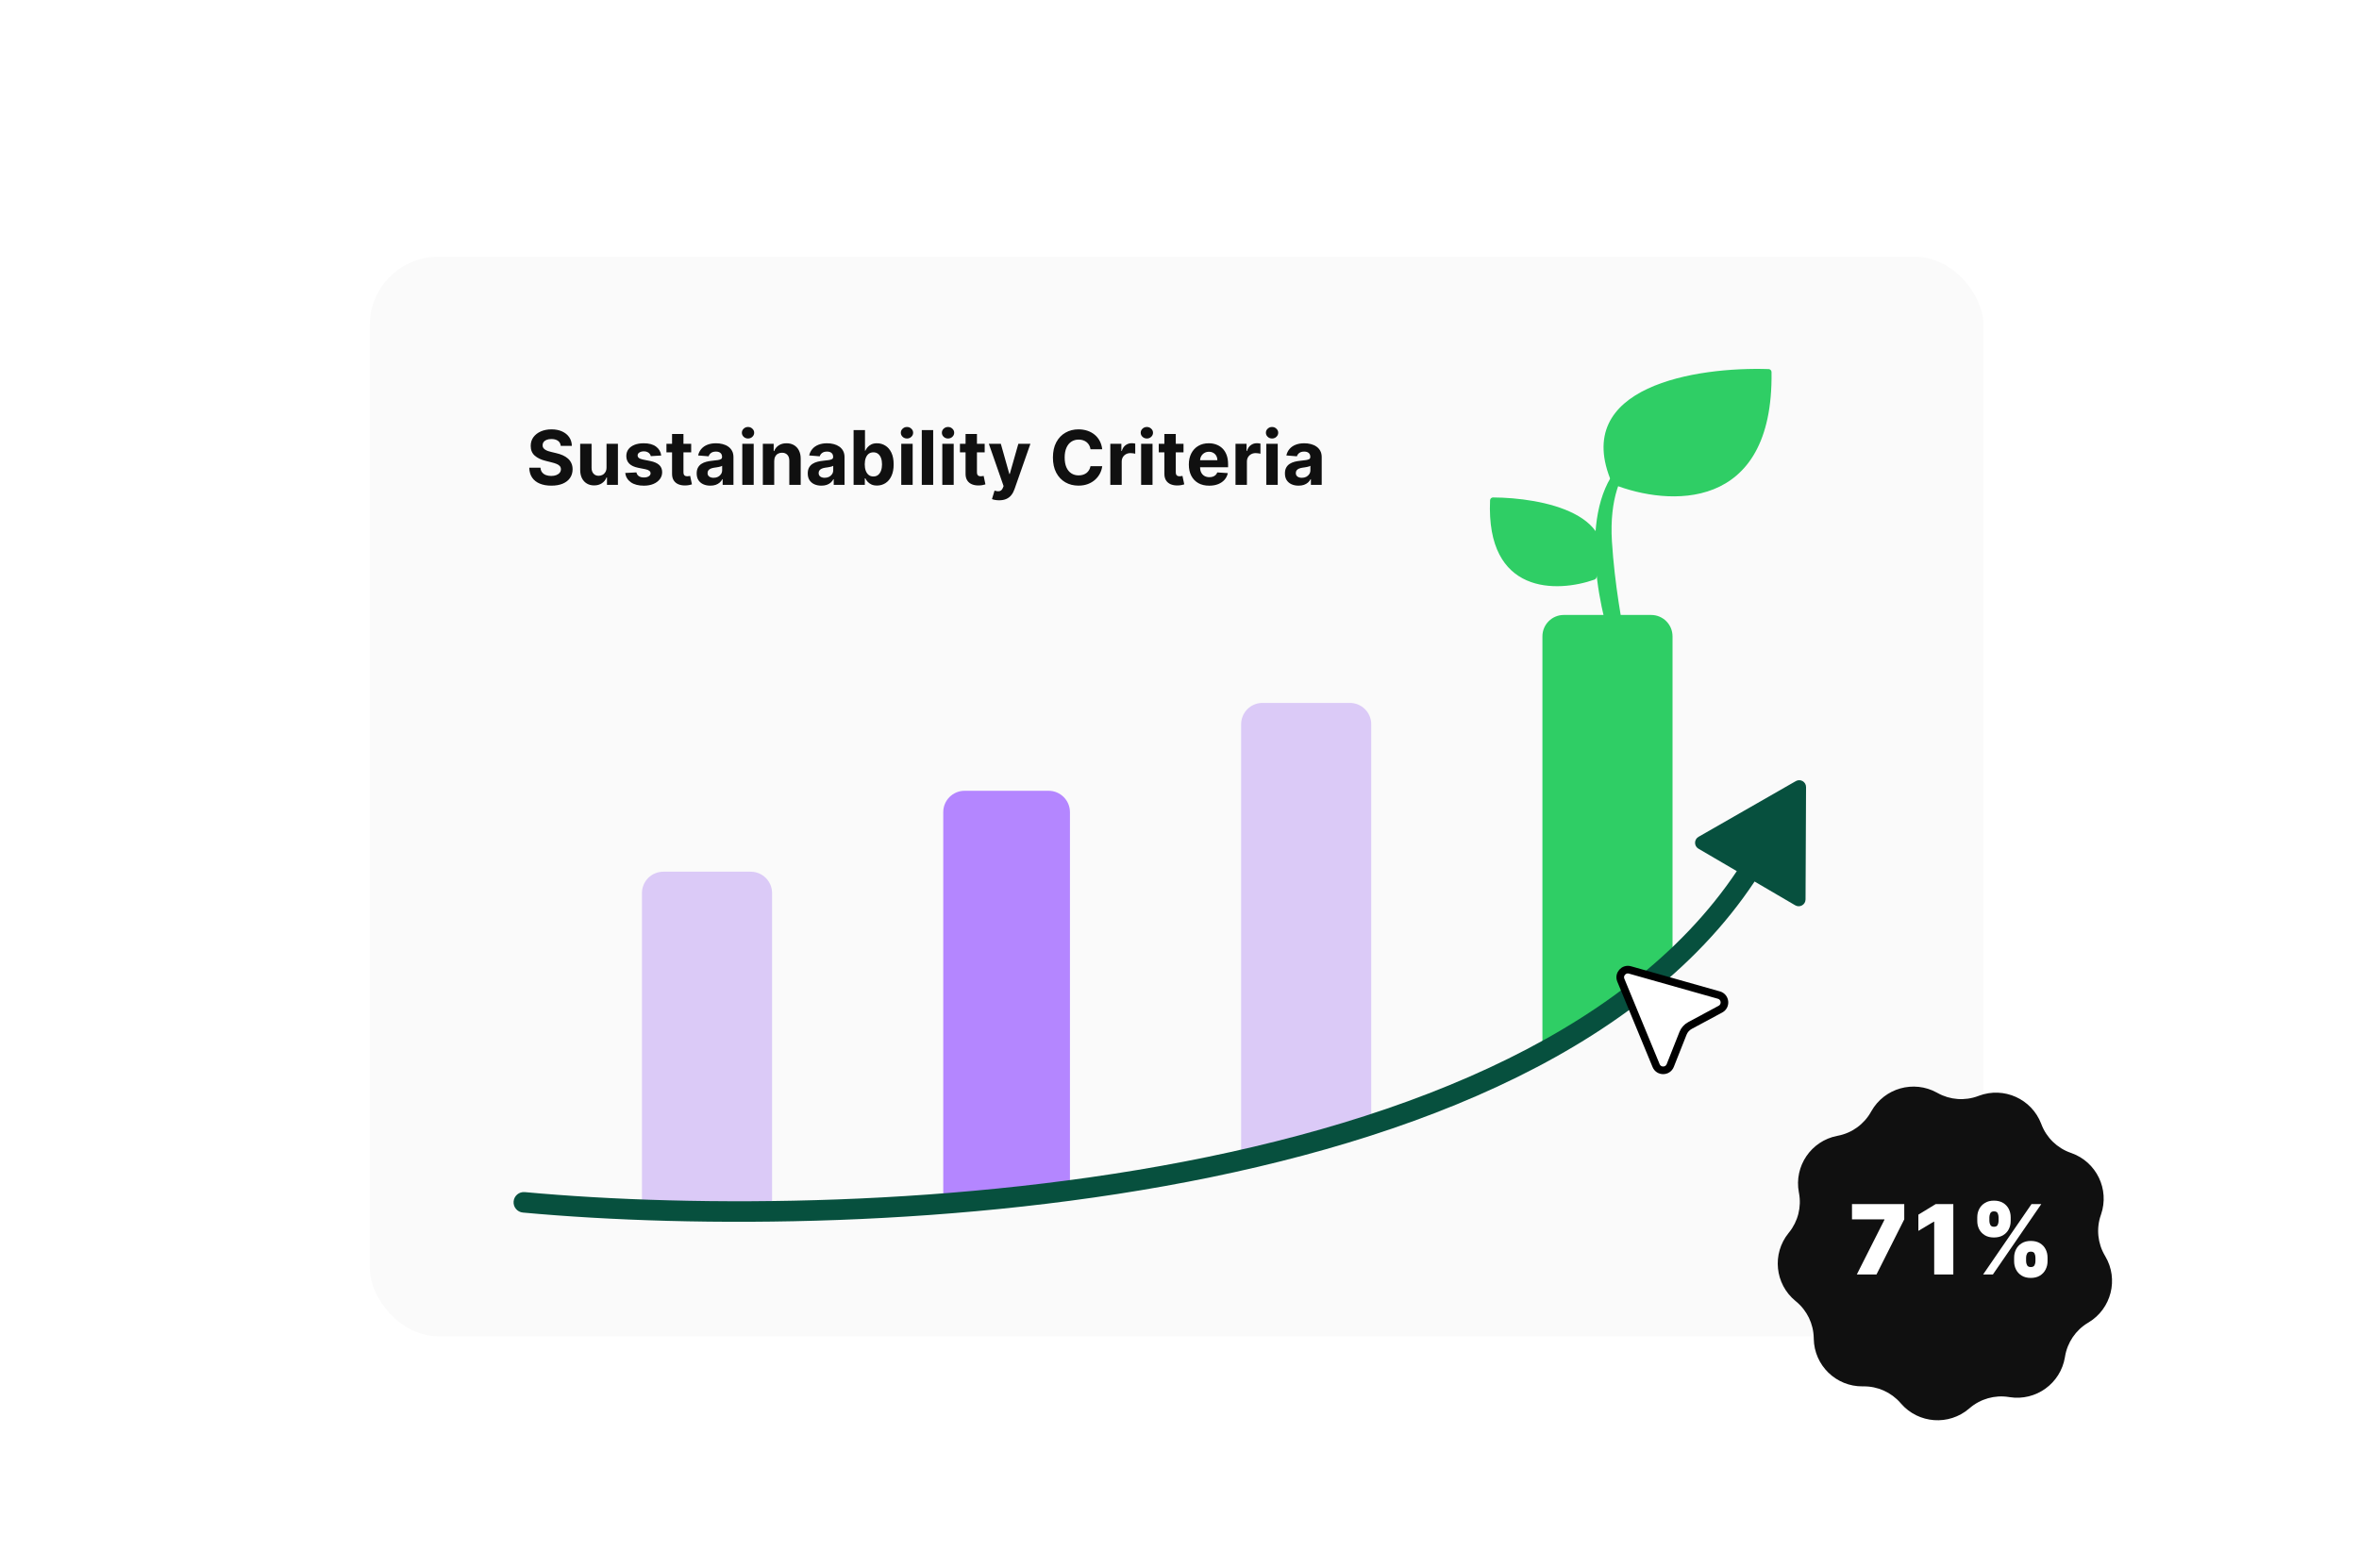
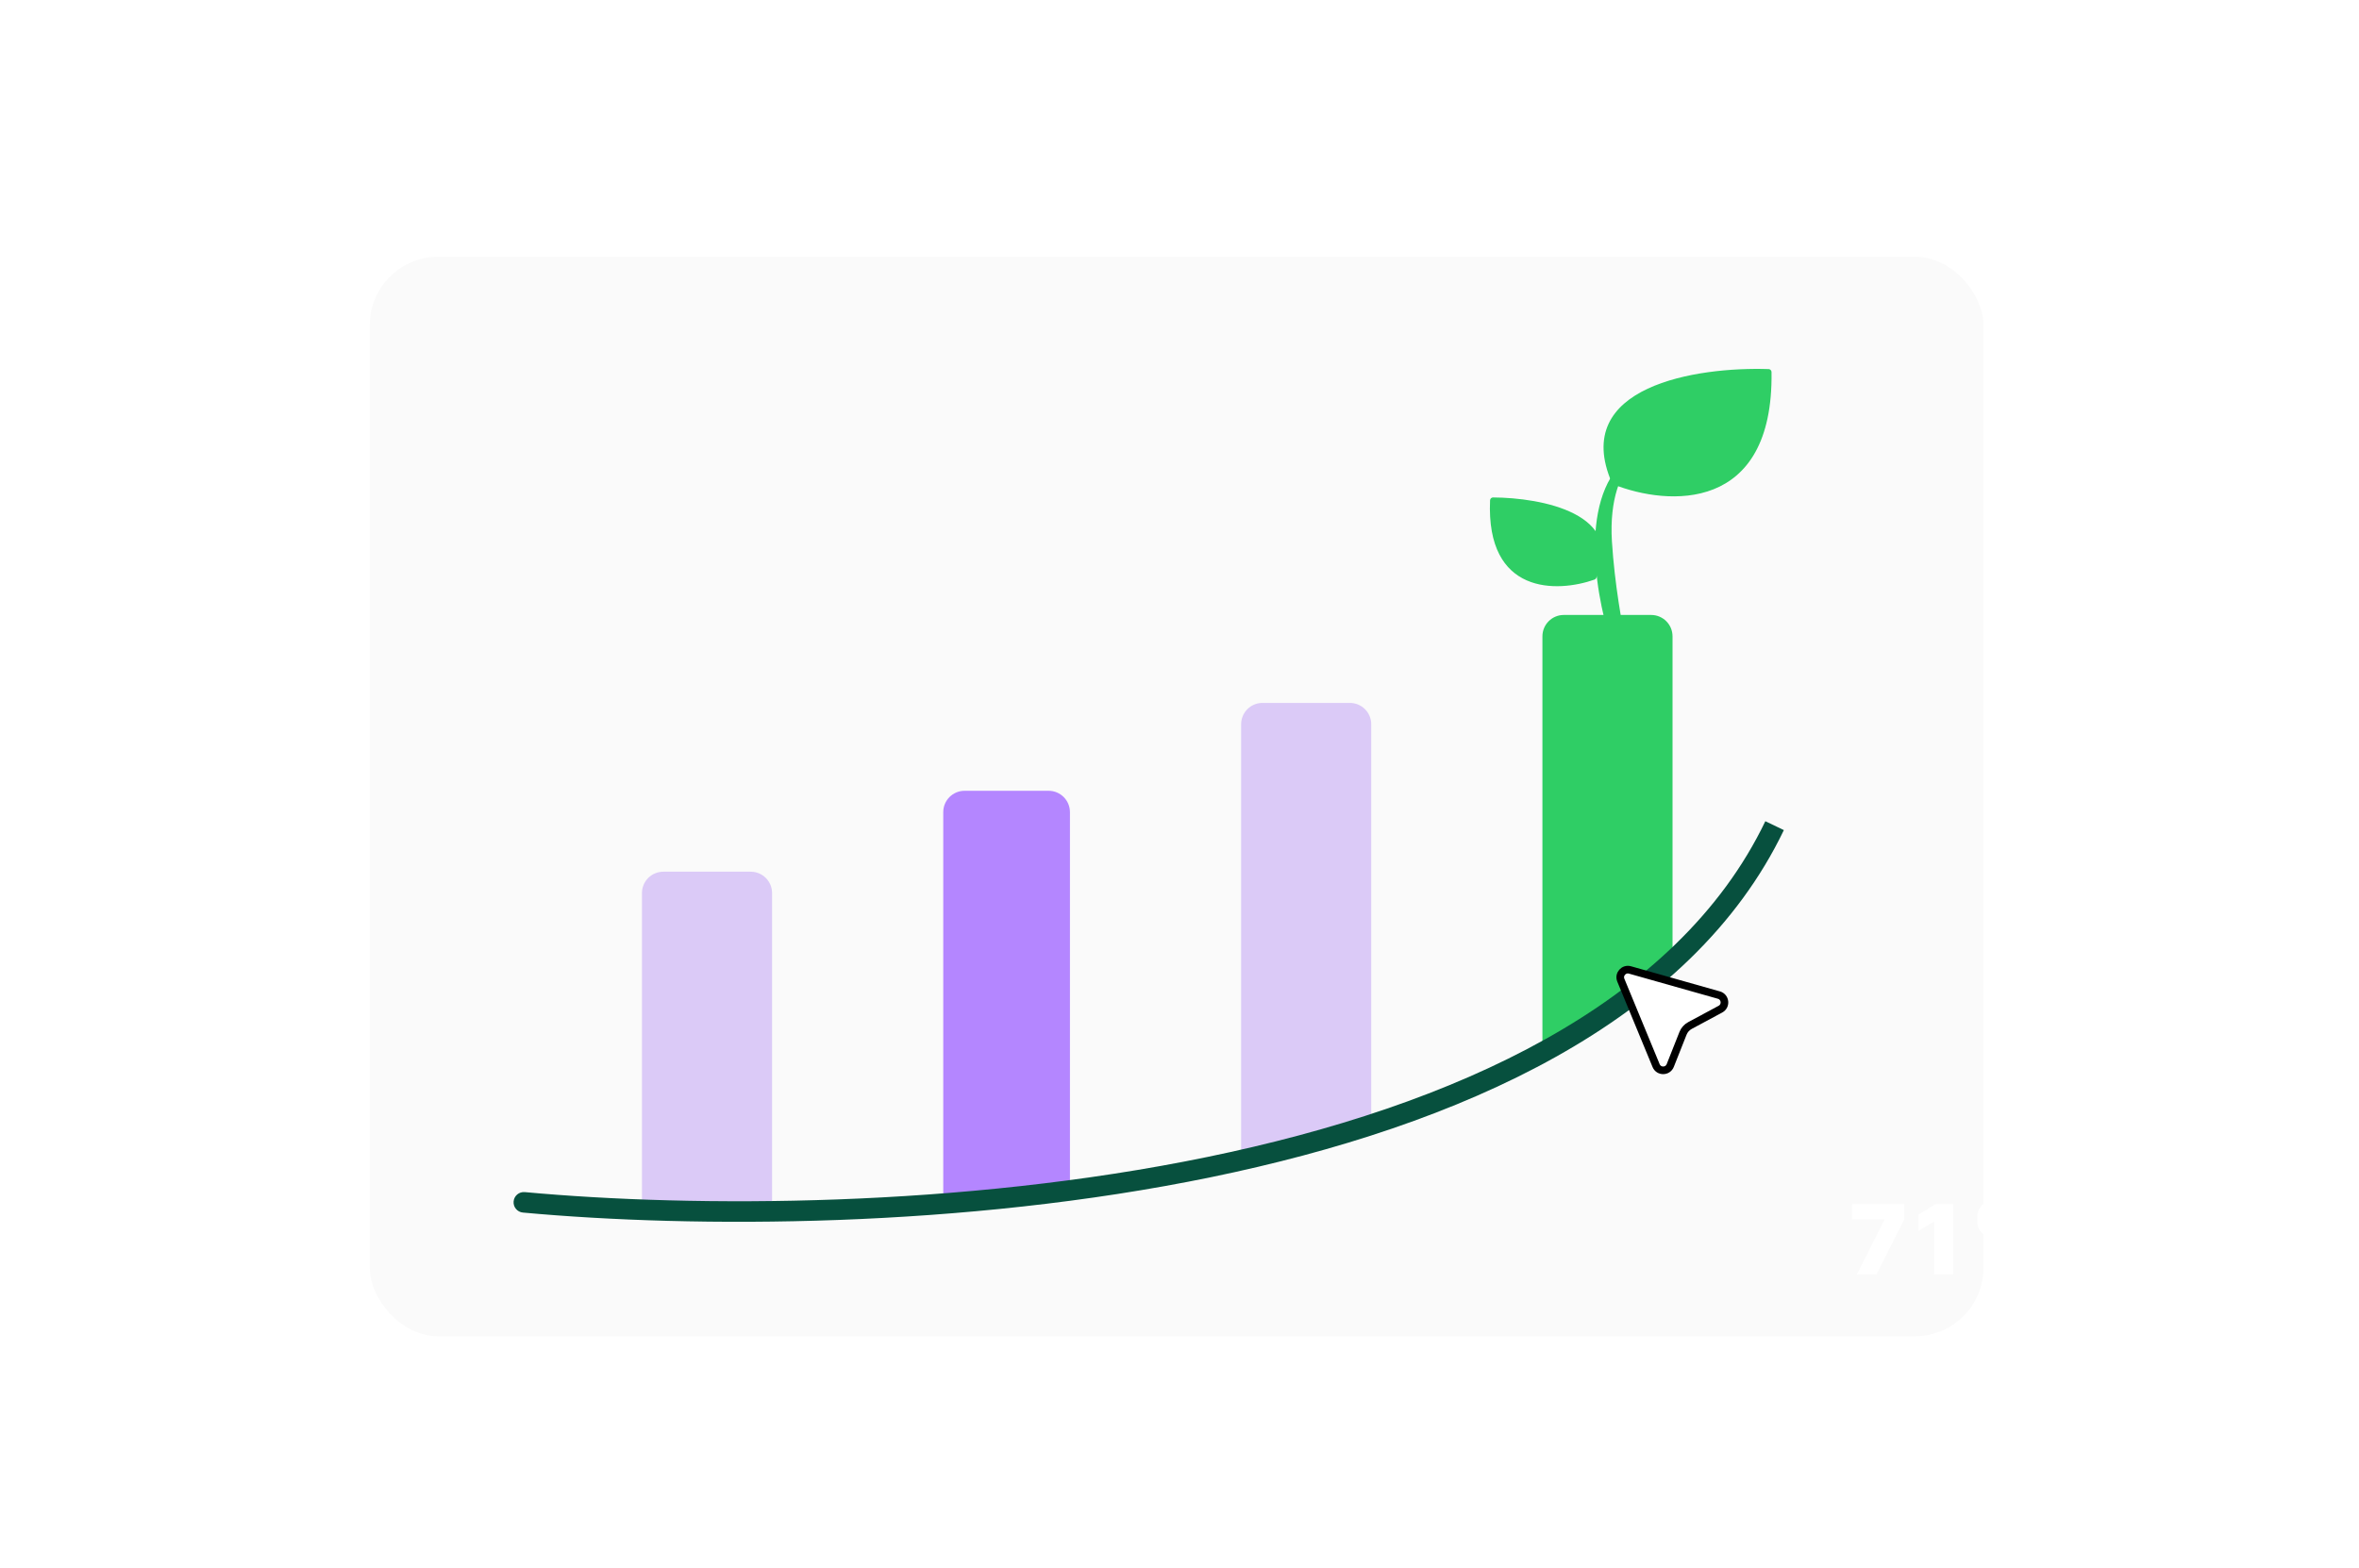
<svg xmlns="http://www.w3.org/2000/svg" width="689" height="458" viewBox="0 0 689 458" fill="none">
  <g clip-path="url(#clip0_3025_10822)">
    <mask id="mask0_3025_10822" style="mask-type:alpha" maskUnits="userSpaceOnUse" x="0" y="0" width="689" height="458">
      <rect x="0.5" width="688" height="458" rx="24" fill="#7592E6" />
    </mask>
    <g mask="url(#mask0_3025_10822)">
      <rect x="0.5" width="688" height="458" fill="white" fill-opacity="0.24" />
    </g>
    <g filter="url(#filter0_d_3025_10822)">
      <rect x="108" y="71" width="471.318" height="315.342" rx="20" fill="#FAFAFA" />
      <path d="M474.928 130.127C460.581 142.518 466.315 171.917 471.44 186.476C471.712 187.249 472.445 187.754 473.264 187.754C474.532 187.754 475.468 186.568 475.199 185.329C473.794 178.856 471.57 166.501 470.802 154.202C470 141.373 473.703 134.267 476.17 131.718C476.531 131.346 476.628 130.766 476.341 130.334C476.023 129.858 475.362 129.752 474.928 130.127Z" fill="#2FCE65" />
      <path d="M435.207 142.157C434.008 169.768 454.771 169.184 465.721 165.307C465.934 165.231 466.11 165.064 466.206 164.859C475.019 146.115 450.331 141.378 436.063 141.317C435.601 141.315 435.228 141.696 435.207 142.157Z" fill="#2FCE65" />
      <path d="M517.418 104.693C517.996 145.87 487.165 143.832 471.26 137.516C471.049 137.432 470.88 137.259 470.79 137.051C458.499 108.751 495.647 103.109 516.594 103.82C517.055 103.836 517.412 104.232 517.418 104.693Z" fill="#2FCE65" />
-       <path d="M163.781 126.245C163.719 125.614 163.451 125.125 162.977 124.776C162.503 124.427 161.859 124.252 161.047 124.252C160.495 124.252 160.029 124.331 159.648 124.487C159.268 124.638 158.977 124.849 158.773 125.12C158.576 125.39 158.477 125.698 158.477 126.042C158.466 126.328 158.526 126.578 158.656 126.792C158.792 127.005 158.977 127.19 159.211 127.346C159.445 127.497 159.716 127.63 160.023 127.745C160.331 127.854 160.659 127.948 161.008 128.026L162.445 128.37C163.143 128.526 163.784 128.734 164.367 128.995C164.951 129.255 165.456 129.575 165.883 129.956C166.31 130.336 166.641 130.784 166.875 131.299C167.115 131.815 167.237 132.406 167.242 133.073C167.237 134.052 166.987 134.901 166.492 135.62C166.003 136.333 165.294 136.888 164.367 137.284C163.445 137.674 162.333 137.87 161.031 137.87C159.74 137.87 158.615 137.672 157.656 137.276C156.703 136.88 155.958 136.294 155.422 135.518C154.891 134.737 154.612 133.771 154.586 132.62H157.859C157.896 133.156 158.049 133.604 158.32 133.963C158.596 134.318 158.964 134.586 159.422 134.768C159.885 134.945 160.409 135.034 160.992 135.034C161.565 135.034 162.063 134.95 162.484 134.784C162.911 134.617 163.242 134.385 163.477 134.088C163.711 133.792 163.828 133.45 163.828 133.065C163.828 132.706 163.721 132.403 163.508 132.159C163.299 131.914 162.992 131.706 162.586 131.534C162.185 131.362 161.693 131.206 161.109 131.065L159.367 130.627C158.018 130.299 156.953 129.786 156.172 129.088C155.391 128.39 155.003 127.45 155.008 126.268C155.003 125.299 155.26 124.453 155.781 123.729C156.307 123.005 157.029 122.44 157.945 122.034C158.862 121.627 159.904 121.424 161.07 121.424C162.258 121.424 163.294 121.627 164.18 122.034C165.07 122.44 165.763 123.005 166.258 123.729C166.753 124.453 167.008 125.292 167.023 126.245H163.781ZM177.15 132.534V125.643H180.479V137.643H177.283V135.463H177.158C176.887 136.167 176.437 136.732 175.807 137.159C175.182 137.586 174.419 137.799 173.518 137.799C172.715 137.799 172.01 137.617 171.4 137.252C170.791 136.888 170.314 136.37 169.971 135.698C169.632 135.026 169.46 134.221 169.455 133.284V125.643H172.783V132.69C172.788 133.398 172.979 133.958 173.354 134.37C173.729 134.781 174.231 134.987 174.861 134.987C175.262 134.987 175.637 134.896 175.986 134.713C176.335 134.526 176.617 134.25 176.83 133.885C177.049 133.521 177.156 133.07 177.15 132.534ZM193.125 129.065L190.078 129.252C190.026 128.992 189.914 128.758 189.742 128.549C189.57 128.336 189.344 128.167 189.063 128.042C188.786 127.911 188.456 127.846 188.07 127.846C187.555 127.846 187.12 127.956 186.766 128.174C186.411 128.388 186.234 128.674 186.234 129.034C186.234 129.32 186.349 129.562 186.578 129.76C186.807 129.958 187.201 130.117 187.758 130.237L189.93 130.674C191.096 130.914 191.966 131.299 192.539 131.831C193.112 132.362 193.398 133.06 193.398 133.924C193.398 134.711 193.167 135.401 192.703 135.995C192.245 136.588 191.615 137.052 190.813 137.385C190.016 137.713 189.096 137.877 188.055 137.877C186.466 137.877 185.201 137.547 184.258 136.885C183.32 136.219 182.771 135.312 182.609 134.167L185.883 133.995C185.982 134.479 186.221 134.849 186.602 135.104C186.982 135.354 187.469 135.479 188.062 135.479C188.646 135.479 189.115 135.367 189.469 135.143C189.828 134.914 190.01 134.62 190.016 134.26C190.01 133.958 189.883 133.711 189.633 133.518C189.383 133.32 188.997 133.169 188.477 133.065L186.398 132.651C185.227 132.417 184.354 132.01 183.781 131.432C183.214 130.854 182.93 130.117 182.93 129.221C182.93 128.45 183.138 127.786 183.555 127.229C183.977 126.672 184.568 126.242 185.328 125.94C186.094 125.638 186.99 125.487 188.016 125.487C189.531 125.487 190.724 125.807 191.594 126.448C192.469 127.088 192.979 127.961 193.125 129.065ZM201.877 125.643V128.143H194.65V125.643H201.877ZM196.291 122.768H199.619V133.956C199.619 134.263 199.666 134.502 199.76 134.674C199.854 134.841 199.984 134.958 200.15 135.026C200.322 135.094 200.52 135.127 200.744 135.127C200.9 135.127 201.057 135.114 201.213 135.088C201.369 135.057 201.489 135.034 201.572 135.018L202.096 137.495C201.929 137.547 201.695 137.607 201.393 137.674C201.09 137.747 200.723 137.792 200.291 137.807C199.489 137.838 198.786 137.732 198.182 137.487C197.583 137.242 197.117 136.862 196.783 136.346C196.45 135.831 196.286 135.18 196.291 134.393V122.768ZM207.467 137.87C206.701 137.87 206.019 137.737 205.42 137.471C204.821 137.2 204.347 136.802 203.998 136.276C203.654 135.745 203.482 135.083 203.482 134.292C203.482 133.625 203.605 133.065 203.85 132.612C204.094 132.159 204.428 131.794 204.85 131.518C205.271 131.242 205.751 131.034 206.287 130.893C206.829 130.752 207.396 130.653 207.99 130.596C208.688 130.523 209.251 130.456 209.678 130.393C210.105 130.325 210.415 130.226 210.607 130.096C210.8 129.966 210.896 129.773 210.896 129.518V129.471C210.896 128.976 210.74 128.594 210.428 128.323C210.12 128.052 209.683 127.917 209.115 127.917C208.516 127.917 208.04 128.049 207.686 128.315C207.331 128.575 207.097 128.903 206.982 129.299L203.904 129.049C204.061 128.32 204.368 127.69 204.826 127.159C205.285 126.622 205.876 126.211 206.6 125.924C207.329 125.633 208.173 125.487 209.131 125.487C209.798 125.487 210.436 125.565 211.045 125.721C211.66 125.877 212.204 126.12 212.678 126.448C213.157 126.776 213.535 127.198 213.811 127.713C214.087 128.224 214.225 128.836 214.225 129.549V137.643H211.068V135.979H210.975C210.782 136.354 210.524 136.685 210.201 136.971C209.878 137.252 209.49 137.474 209.037 137.635C208.584 137.792 208.061 137.87 207.467 137.87ZM208.42 135.573C208.91 135.573 209.342 135.476 209.717 135.284C210.092 135.086 210.386 134.82 210.6 134.487C210.813 134.153 210.92 133.776 210.92 133.354V132.081C210.816 132.148 210.673 132.211 210.49 132.268C210.313 132.32 210.113 132.37 209.889 132.417C209.665 132.458 209.441 132.497 209.217 132.534C208.993 132.565 208.79 132.594 208.607 132.62C208.217 132.677 207.876 132.768 207.584 132.893C207.292 133.018 207.066 133.187 206.904 133.401C206.743 133.609 206.662 133.87 206.662 134.182C206.662 134.635 206.826 134.982 207.154 135.221C207.488 135.456 207.91 135.573 208.42 135.573ZM216.807 137.643V125.643H220.135V137.643H216.807ZM218.479 124.096C217.984 124.096 217.559 123.932 217.205 123.604C216.856 123.271 216.682 122.872 216.682 122.409C216.682 121.95 216.856 121.557 217.205 121.229C217.559 120.896 217.984 120.729 218.479 120.729C218.973 120.729 219.395 120.896 219.744 121.229C220.098 121.557 220.275 121.95 220.275 122.409C220.275 122.872 220.098 123.271 219.744 123.604C219.395 123.932 218.973 124.096 218.479 124.096ZM226.129 130.706V137.643H222.801V125.643H225.973V127.76H226.113C226.379 127.062 226.824 126.51 227.449 126.104C228.074 125.693 228.832 125.487 229.723 125.487C230.556 125.487 231.283 125.669 231.902 126.034C232.522 126.398 233.004 126.919 233.348 127.596C233.691 128.268 233.863 129.07 233.863 130.002V137.643H230.535V130.596C230.54 129.862 230.353 129.289 229.973 128.877C229.592 128.461 229.069 128.252 228.402 128.252C227.954 128.252 227.559 128.349 227.215 128.542C226.876 128.734 226.611 129.015 226.418 129.385C226.23 129.75 226.134 130.19 226.129 130.706ZM239.908 137.87C239.143 137.87 238.46 137.737 237.861 137.471C237.262 137.2 236.788 136.802 236.439 136.276C236.096 135.745 235.924 135.083 235.924 134.292C235.924 133.625 236.046 133.065 236.291 132.612C236.536 132.159 236.869 131.794 237.291 131.518C237.713 131.242 238.192 131.034 238.729 130.893C239.27 130.752 239.838 130.653 240.432 130.596C241.13 130.523 241.692 130.456 242.119 130.393C242.546 130.325 242.856 130.226 243.049 130.096C243.242 129.966 243.338 129.773 243.338 129.518V129.471C243.338 128.976 243.182 128.594 242.869 128.323C242.562 128.052 242.124 127.917 241.557 127.917C240.958 127.917 240.481 128.049 240.127 128.315C239.773 128.575 239.538 128.903 239.424 129.299L236.346 129.049C236.502 128.32 236.809 127.69 237.268 127.159C237.726 126.622 238.317 126.211 239.041 125.924C239.77 125.633 240.614 125.487 241.572 125.487C242.239 125.487 242.877 125.565 243.486 125.721C244.101 125.877 244.645 126.12 245.119 126.448C245.598 126.776 245.976 127.198 246.252 127.713C246.528 128.224 246.666 128.836 246.666 129.549V137.643H243.51V135.979H243.416C243.223 136.354 242.965 136.685 242.643 136.971C242.32 137.252 241.932 137.474 241.479 137.635C241.025 137.792 240.502 137.87 239.908 137.87ZM240.861 135.573C241.351 135.573 241.783 135.476 242.158 135.284C242.533 135.086 242.827 134.82 243.041 134.487C243.255 134.153 243.361 133.776 243.361 133.354V132.081C243.257 132.148 243.114 132.211 242.932 132.268C242.755 132.32 242.554 132.37 242.33 132.417C242.106 132.458 241.882 132.497 241.658 132.534C241.434 132.565 241.231 132.594 241.049 132.62C240.658 132.677 240.317 132.768 240.025 132.893C239.734 133.018 239.507 133.187 239.346 133.401C239.184 133.609 239.104 133.87 239.104 134.182C239.104 134.635 239.268 134.982 239.596 135.221C239.929 135.456 240.351 135.573 240.861 135.573ZM249.311 137.643V121.643H252.639V127.659H252.74C252.886 127.336 253.097 127.008 253.373 126.674C253.654 126.336 254.019 126.055 254.467 125.831C254.92 125.601 255.482 125.487 256.154 125.487C257.029 125.487 257.837 125.716 258.576 126.174C259.316 126.627 259.907 127.312 260.35 128.229C260.792 129.14 261.014 130.284 261.014 131.659C261.014 132.997 260.798 134.127 260.365 135.049C259.938 135.966 259.355 136.661 258.615 137.135C257.881 137.604 257.058 137.838 256.146 137.838C255.501 137.838 254.951 137.732 254.498 137.518C254.05 137.305 253.683 137.036 253.396 136.713C253.11 136.385 252.891 136.055 252.74 135.721H252.592V137.643H249.311ZM252.568 131.643C252.568 132.357 252.667 132.979 252.865 133.51C253.063 134.042 253.35 134.456 253.725 134.752C254.1 135.044 254.555 135.19 255.092 135.19C255.633 135.19 256.092 135.042 256.467 134.745C256.842 134.443 257.126 134.026 257.318 133.495C257.516 132.958 257.615 132.341 257.615 131.643C257.615 130.95 257.519 130.341 257.326 129.815C257.133 129.289 256.85 128.877 256.475 128.581C256.1 128.284 255.639 128.135 255.092 128.135C254.55 128.135 254.092 128.278 253.717 128.565C253.347 128.851 253.063 129.258 252.865 129.784C252.667 130.31 252.568 130.93 252.568 131.643ZM263.234 137.643V125.643H266.563V137.643H263.234ZM264.906 124.096C264.411 124.096 263.987 123.932 263.633 123.604C263.284 123.271 263.109 122.872 263.109 122.409C263.109 121.95 263.284 121.557 263.633 121.229C263.987 120.896 264.411 120.729 264.906 120.729C265.401 120.729 265.823 120.896 266.172 121.229C266.526 121.557 266.703 121.95 266.703 122.409C266.703 122.872 266.526 123.271 266.172 123.604C265.823 123.932 265.401 124.096 264.906 124.096ZM272.557 121.643V137.643H269.229V121.643H272.557ZM275.223 137.643V125.643H278.551V137.643H275.223ZM276.895 124.096C276.4 124.096 275.975 123.932 275.621 123.604C275.272 123.271 275.098 122.872 275.098 122.409C275.098 121.95 275.272 121.557 275.621 121.229C275.975 120.896 276.4 120.729 276.895 120.729C277.389 120.729 277.811 120.896 278.16 121.229C278.514 121.557 278.691 121.95 278.691 122.409C278.691 122.872 278.514 123.271 278.16 123.604C277.811 123.932 277.389 124.096 276.895 124.096ZM287.6 125.643V128.143H280.373V125.643H287.6ZM282.014 122.768H285.342V133.956C285.342 134.263 285.389 134.502 285.482 134.674C285.576 134.841 285.706 134.958 285.873 135.026C286.045 135.094 286.243 135.127 286.467 135.127C286.623 135.127 286.779 135.114 286.936 135.088C287.092 135.057 287.212 135.034 287.295 135.018L287.818 137.495C287.652 137.547 287.417 137.607 287.115 137.674C286.813 137.747 286.446 137.792 286.014 137.807C285.212 137.838 284.508 137.732 283.904 137.487C283.305 137.242 282.839 136.862 282.506 136.346C282.173 135.831 282.008 135.18 282.014 134.393V122.768ZM291.822 142.143C291.4 142.143 291.005 142.109 290.635 142.042C290.27 141.979 289.968 141.898 289.729 141.799L290.479 139.315C290.869 139.435 291.221 139.5 291.533 139.51C291.851 139.521 292.124 139.448 292.354 139.292C292.588 139.135 292.778 138.87 292.924 138.495L293.119 137.987L288.814 125.643H292.314L294.799 134.456H294.924L297.432 125.643H300.955L296.291 138.94C296.067 139.586 295.762 140.148 295.377 140.627C294.997 141.112 294.515 141.484 293.932 141.745C293.348 142.01 292.645 142.143 291.822 142.143ZM321.93 127.245H318.508C318.445 126.802 318.318 126.409 318.125 126.065C317.932 125.716 317.685 125.419 317.383 125.174C317.081 124.93 316.732 124.742 316.336 124.612C315.945 124.482 315.521 124.417 315.063 124.417C314.234 124.417 313.513 124.622 312.898 125.034C312.284 125.44 311.807 126.034 311.469 126.815C311.13 127.591 310.961 128.534 310.961 129.643C310.961 130.784 311.13 131.742 311.469 132.518C311.813 133.294 312.292 133.88 312.906 134.276C313.521 134.672 314.232 134.87 315.039 134.87C315.492 134.87 315.911 134.81 316.297 134.69C316.688 134.57 317.034 134.396 317.336 134.167C317.638 133.932 317.888 133.648 318.086 133.315C318.289 132.982 318.43 132.601 318.508 132.174L321.93 132.19C321.841 132.924 321.62 133.633 321.266 134.315C320.917 134.992 320.445 135.599 319.852 136.135C319.263 136.667 318.56 137.088 317.742 137.401C316.93 137.708 316.01 137.862 314.984 137.862C313.557 137.862 312.281 137.539 311.156 136.893C310.036 136.247 309.151 135.312 308.5 134.088C307.854 132.864 307.531 131.383 307.531 129.643C307.531 127.898 307.859 126.414 308.516 125.19C309.172 123.966 310.063 123.034 311.188 122.393C312.313 121.747 313.578 121.424 314.984 121.424C315.911 121.424 316.771 121.555 317.563 121.815C318.359 122.075 319.065 122.456 319.68 122.956C320.294 123.45 320.794 124.057 321.18 124.776C321.57 125.495 321.82 126.318 321.93 127.245ZM324.293 137.643V125.643H327.52V127.737H327.645C327.863 126.992 328.23 126.43 328.746 126.049C329.262 125.664 329.855 125.471 330.527 125.471C330.694 125.471 330.874 125.482 331.066 125.502C331.259 125.523 331.428 125.552 331.574 125.588V128.542C331.418 128.495 331.202 128.453 330.926 128.417C330.65 128.38 330.397 128.362 330.168 128.362C329.678 128.362 329.241 128.469 328.855 128.682C328.475 128.89 328.173 129.182 327.949 129.557C327.73 129.932 327.621 130.364 327.621 130.854V137.643H324.293ZM333.295 137.643V125.643H336.623V137.643H333.295ZM334.967 124.096C334.472 124.096 334.048 123.932 333.693 123.604C333.344 123.271 333.17 122.872 333.17 122.409C333.17 121.95 333.344 121.557 333.693 121.229C334.048 120.896 334.472 120.729 334.967 120.729C335.462 120.729 335.883 120.896 336.232 121.229C336.587 121.557 336.764 121.95 336.764 122.409C336.764 122.872 336.587 123.271 336.232 123.604C335.883 123.932 335.462 124.096 334.967 124.096ZM345.672 125.643V128.143H338.445V125.643H345.672ZM340.086 122.768H343.414V133.956C343.414 134.263 343.461 134.502 343.555 134.674C343.648 134.841 343.779 134.958 343.945 135.026C344.117 135.094 344.315 135.127 344.539 135.127C344.695 135.127 344.852 135.114 345.008 135.088C345.164 135.057 345.284 135.034 345.367 135.018L345.891 137.495C345.724 137.547 345.49 137.607 345.188 137.674C344.885 137.747 344.518 137.792 344.086 137.807C343.284 137.838 342.581 137.732 341.977 137.487C341.378 137.242 340.911 136.862 340.578 136.346C340.245 135.831 340.081 135.18 340.086 134.393V122.768ZM353.18 137.877C351.945 137.877 350.883 137.627 349.992 137.127C349.107 136.622 348.424 135.909 347.945 134.987C347.466 134.06 347.227 132.963 347.227 131.698C347.227 130.463 347.466 129.38 347.945 128.448C348.424 127.515 349.099 126.789 349.969 126.268C350.844 125.747 351.87 125.487 353.047 125.487C353.839 125.487 354.576 125.614 355.258 125.87C355.945 126.12 356.544 126.497 357.055 127.002C357.57 127.508 357.971 128.143 358.258 128.909C358.544 129.669 358.688 130.56 358.688 131.581V132.495H348.555V130.432H355.555C355.555 129.953 355.451 129.528 355.242 129.159C355.034 128.789 354.745 128.5 354.375 128.292C354.01 128.078 353.586 127.971 353.102 127.971C352.596 127.971 352.148 128.088 351.758 128.323C351.372 128.552 351.07 128.862 350.852 129.252C350.633 129.638 350.521 130.068 350.516 130.542V132.502C350.516 133.096 350.625 133.609 350.844 134.042C351.068 134.474 351.383 134.807 351.789 135.042C352.195 135.276 352.677 135.393 353.234 135.393C353.604 135.393 353.943 135.341 354.25 135.237C354.557 135.133 354.82 134.976 355.039 134.768C355.258 134.56 355.424 134.305 355.539 134.002L358.617 134.206C358.461 134.945 358.141 135.591 357.656 136.143C357.177 136.69 356.557 137.117 355.797 137.424C355.042 137.726 354.169 137.877 353.18 137.877ZM360.859 137.643V125.643H364.086V127.737H364.211C364.43 126.992 364.797 126.43 365.313 126.049C365.828 125.664 366.422 125.471 367.094 125.471C367.26 125.471 367.44 125.482 367.633 125.502C367.826 125.523 367.995 125.552 368.141 125.588V128.542C367.984 128.495 367.768 128.453 367.492 128.417C367.216 128.38 366.964 128.362 366.734 128.362C366.245 128.362 365.807 128.469 365.422 128.682C365.042 128.89 364.74 129.182 364.516 129.557C364.297 129.932 364.188 130.364 364.188 130.854V137.643H360.859ZM369.861 137.643V125.643H373.189V137.643H369.861ZM371.533 124.096C371.038 124.096 370.614 123.932 370.26 123.604C369.911 123.271 369.736 122.872 369.736 122.409C369.736 121.95 369.911 121.557 370.26 121.229C370.614 120.896 371.038 120.729 371.533 120.729C372.028 120.729 372.45 120.896 372.799 121.229C373.153 121.557 373.33 121.95 373.33 122.409C373.33 122.872 373.153 123.271 372.799 123.604C372.45 123.932 372.028 124.096 371.533 124.096ZM379.277 137.87C378.512 137.87 377.829 137.737 377.23 137.471C376.632 137.2 376.158 136.802 375.809 136.276C375.465 135.745 375.293 135.083 375.293 134.292C375.293 133.625 375.415 133.065 375.66 132.612C375.905 132.159 376.238 131.794 376.66 131.518C377.082 131.242 377.561 131.034 378.098 130.893C378.639 130.752 379.207 130.653 379.801 130.596C380.499 130.523 381.061 130.456 381.488 130.393C381.915 130.325 382.225 130.226 382.418 130.096C382.611 129.966 382.707 129.773 382.707 129.518V129.471C382.707 128.976 382.551 128.594 382.238 128.323C381.931 128.052 381.493 127.917 380.926 127.917C380.327 127.917 379.85 128.049 379.496 128.315C379.142 128.575 378.908 128.903 378.793 129.299L375.715 129.049C375.871 128.32 376.178 127.69 376.637 127.159C377.095 126.622 377.686 126.211 378.41 125.924C379.139 125.633 379.983 125.487 380.941 125.487C381.608 125.487 382.246 125.565 382.855 125.721C383.47 125.877 384.014 126.12 384.488 126.448C384.967 126.776 385.345 127.198 385.621 127.713C385.897 128.224 386.035 128.836 386.035 129.549V137.643H382.879V135.979H382.785C382.592 136.354 382.335 136.685 382.012 136.971C381.689 137.252 381.301 137.474 380.848 137.635C380.395 137.792 379.871 137.87 379.277 137.87ZM380.23 135.573C380.72 135.573 381.152 135.476 381.527 135.284C381.902 135.086 382.197 134.82 382.41 134.487C382.624 134.153 382.73 133.776 382.73 133.354V132.081C382.626 132.148 382.483 132.211 382.301 132.268C382.124 132.32 381.923 132.37 381.699 132.417C381.475 132.458 381.251 132.497 381.027 132.534C380.803 132.565 380.6 132.594 380.418 132.62C380.027 132.677 379.686 132.768 379.395 132.893C379.103 133.018 378.876 133.187 378.715 133.401C378.553 133.609 378.473 133.87 378.473 134.182C378.473 134.635 378.637 134.982 378.965 135.221C379.298 135.456 379.72 135.573 380.23 135.573Z" fill="#101010" />
      <path d="M187.5 256.882C187.5 253.437 190.292 250.645 193.737 250.645H219.263C222.708 250.645 225.5 253.437 225.5 256.882V347.003L187.5 350.301V256.882Z" fill="#DBCAF7" />
      <path d="M275.5 233.241C275.5 229.797 278.292 227.004 281.737 227.004H306.263C309.708 227.004 312.5 229.797 312.5 233.241V341.461L275.5 346.056V233.241Z" fill="#B486FF" />
      <path d="M362.5 207.573C362.5 204.129 365.292 201.337 368.737 201.337H394.263C397.708 201.337 400.5 204.129 400.5 207.573V321.713L362.5 333.216V207.573Z" fill="#DBCAF7" />
      <path d="M450.5 181.88C450.5 178.435 453.292 175.643 456.737 175.643H482.263C485.708 175.643 488.5 178.435 488.5 181.88V280.388L450.5 304.9V181.88Z" fill="#2FCE65" />
      <path d="M153.275 344.24C151.625 344.089 150.164 345.303 150.013 346.953C149.861 348.603 151.076 350.064 152.725 350.215L153.275 344.24ZM152.725 350.215C202.821 354.82 281.253 354.825 353.868 339.85C426.271 324.919 493.956 294.872 521.018 238.492L515.609 235.895C489.855 289.55 424.765 319.104 352.656 333.974C280.76 348.8 202.943 348.806 153.275 344.24L152.725 350.215Z" fill="#07503E" />
-       <path d="M524.341 260.462L496.072 243.924C494.745 243.147 494.754 241.226 496.088 240.462L524.506 224.181C525.843 223.415 527.507 224.385 527.5 225.925L527.351 258.745C527.344 260.285 525.671 261.24 524.341 260.462Z" fill="#07503E" />
      <path d="M473.402 282.339C472.691 280.617 474.278 278.834 476.071 279.341L502.04 286.684C503.97 287.229 504.255 289.846 502.489 290.796L493.593 295.576C492.665 296.074 491.944 296.885 491.556 297.864L487.838 307.253C487.1 309.118 484.467 309.137 483.702 307.283L473.402 282.339Z" fill="white" stroke="black" stroke-width="2.231" />
    </g>
    <g filter="url(#filter1_d_3025_10822)">
-       <path d="M578.005 316.554C585.273 313.828 593.379 317.47 596.167 324.714L596.26 324.955C597.746 328.816 600.848 331.833 604.75 333.21L604.994 333.296C612.313 335.88 616.181 343.88 613.661 351.221L613.577 351.466C612.234 355.379 612.671 359.684 614.775 363.246L614.906 363.469C618.852 370.153 616.673 378.768 610.024 382.772L609.802 382.905C606.258 385.039 603.826 388.619 603.147 392.7L603.105 392.955C601.832 400.611 594.624 405.81 586.957 404.603L586.702 404.563C582.615 403.92 578.451 405.098 575.308 407.788L575.112 407.956C569.215 413.003 560.352 412.353 555.254 406.5L555.084 406.305C552.367 403.185 548.42 401.412 544.283 401.452L544.025 401.454C536.263 401.53 529.892 395.335 529.749 387.575L529.744 387.316C529.668 383.18 527.785 379.284 524.59 376.656L524.39 376.491C518.396 371.56 517.497 362.719 522.376 356.683L522.539 356.481C525.139 353.264 526.2 349.069 525.442 345.002L525.395 344.748C523.973 337.117 528.967 329.767 536.585 328.279L536.839 328.229C540.899 327.436 544.408 324.904 546.442 321.302L546.569 321.076C550.384 314.317 558.935 311.897 565.727 315.653L565.954 315.779C569.574 317.781 573.889 318.097 577.763 316.645L578.005 316.554Z" fill="#101010" />
-     </g>
+       </g>
    <path d="M542.323 372.305L550.397 356.317V356.196H540.917V351.737H556.182V356.196L548.068 372.305H542.323ZM570.511 351.737V372.305H564.927V356.879H564.806L560.307 359.57V354.83L565.369 351.737H570.511ZM588.271 368.448V367.364C588.271 366.493 588.459 365.69 588.834 364.953C589.215 364.217 589.768 363.624 590.491 363.176C591.214 362.727 592.094 362.503 593.132 362.503C594.197 362.503 595.091 362.724 595.814 363.166C596.543 363.608 597.096 364.197 597.471 364.933C597.846 365.67 598.033 366.48 598.033 367.364V368.448C598.033 369.319 597.842 370.122 597.461 370.859C597.086 371.595 596.533 372.188 595.804 372.636C595.074 373.085 594.183 373.309 593.132 373.309C592.081 373.309 591.194 373.085 590.471 372.636C589.748 372.188 589.199 371.595 588.824 370.859C588.456 370.122 588.271 369.319 588.271 368.448ZM591.766 367.364V368.448C591.766 368.83 591.86 369.208 592.048 369.583C592.242 369.951 592.603 370.135 593.132 370.135C593.688 370.135 594.053 369.955 594.227 369.593C594.408 369.232 594.498 368.85 594.498 368.448V367.364C594.498 366.962 594.414 366.574 594.247 366.199C594.08 365.824 593.708 365.636 593.132 365.636C592.603 365.636 592.242 365.824 592.048 366.199C591.86 366.574 591.766 366.962 591.766 367.364ZM577.506 356.678V355.593C577.506 354.71 577.696 353.9 578.078 353.163C578.466 352.427 579.022 351.837 579.745 351.396C580.468 350.954 581.342 350.733 582.366 350.733C583.431 350.733 584.325 350.954 585.048 351.396C585.777 351.837 586.33 352.427 586.705 353.163C587.08 353.9 587.267 354.71 587.267 355.593V356.678C587.267 357.562 587.076 358.369 586.695 359.098C586.32 359.828 585.767 360.411 585.038 360.846C584.308 361.281 583.417 361.499 582.366 361.499C581.315 361.499 580.428 361.278 579.705 360.836C578.982 360.394 578.433 359.808 578.058 359.078C577.69 358.348 577.506 357.548 577.506 356.678ZM581.041 355.593V356.678C581.041 357.08 581.134 357.461 581.322 357.823C581.509 358.184 581.857 358.365 582.366 358.365C582.922 358.365 583.287 358.184 583.461 357.823C583.642 357.461 583.732 357.08 583.732 356.678V355.593C583.732 355.192 583.648 354.803 583.481 354.428C583.314 354.054 582.942 353.866 582.366 353.866C581.837 353.866 581.483 354.06 581.302 354.449C581.128 354.83 581.041 355.212 581.041 355.593ZM579.213 372.305L593.353 351.737H596.205L582.065 372.305H579.213Z" fill="white" />
  </g>
  <defs>
    <filter id="filter0_d_3025_10822" x="58" y="25" width="571.318" height="415.342" filterUnits="userSpaceOnUse" color-interpolation-filters="sRGB">
      <feFlood flood-opacity="0" result="BackgroundImageFix" />
      <feColorMatrix in="SourceAlpha" type="matrix" values="0 0 0 0 0 0 0 0 0 0 0 0 0 0 0 0 0 0 127 0" result="hardAlpha" />
      <feOffset dy="4" />
      <feGaussianBlur stdDeviation="25" />
      <feComposite in2="hardAlpha" operator="out" />
      <feColorMatrix type="matrix" values="0 0 0 0 0 0 0 0 0 0 0 0 0 0 0 0 0 0 0.25 0" />
      <feBlend mode="normal" in2="BackgroundImageFix" result="effect1_dropShadow_3025_10822" />
      <feBlend mode="normal" in="SourceGraphic" in2="effect1_dropShadow_3025_10822" result="shape" />
    </filter>
    <filter id="filter1_d_3025_10822" x="478.42" y="276.607" width="179.265" height="179.095" filterUnits="userSpaceOnUse" color-interpolation-filters="sRGB">
      <feFlood flood-opacity="0" result="BackgroundImageFix" />
      <feColorMatrix in="SourceAlpha" type="matrix" values="0 0 0 0 0 0 0 0 0 0 0 0 0 0 0 0 0 0 127 0" result="hardAlpha" />
      <feOffset dy="3.535" />
      <feGaussianBlur stdDeviation="20.406" />
      <feComposite in2="hardAlpha" operator="out" />
      <feColorMatrix type="matrix" values="0 0 0 0 0 0 0 0 0 0 0 0 0 0 0 0 0 0 0.25 0" />
      <feBlend mode="normal" in2="BackgroundImageFix" result="effect1_dropShadow_3025_10822" />
      <feBlend mode="normal" in="SourceGraphic" in2="effect1_dropShadow_3025_10822" result="shape" />
    </filter>
    <clipPath id="clip0_3025_10822">
      <rect x="0.5" width="688" height="458" rx="24" fill="white" />
    </clipPath>
  </defs>
</svg>